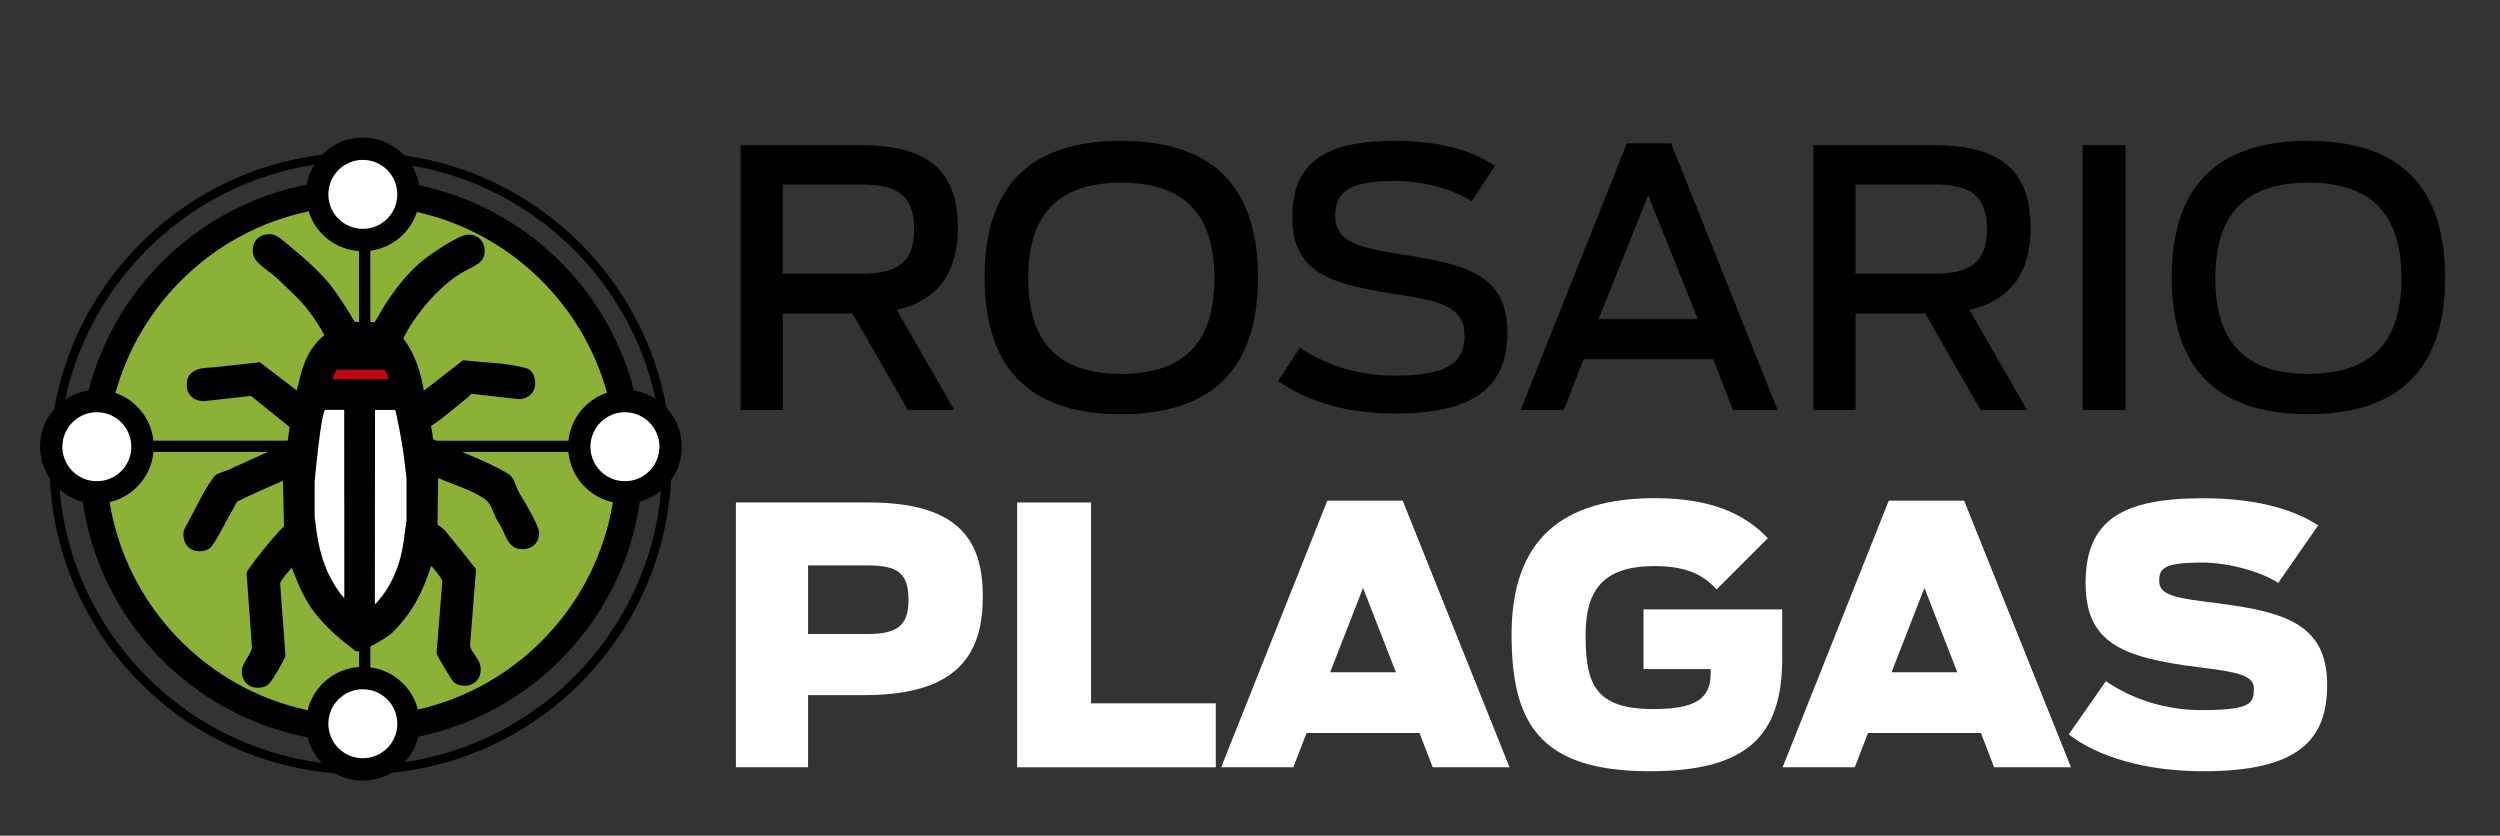
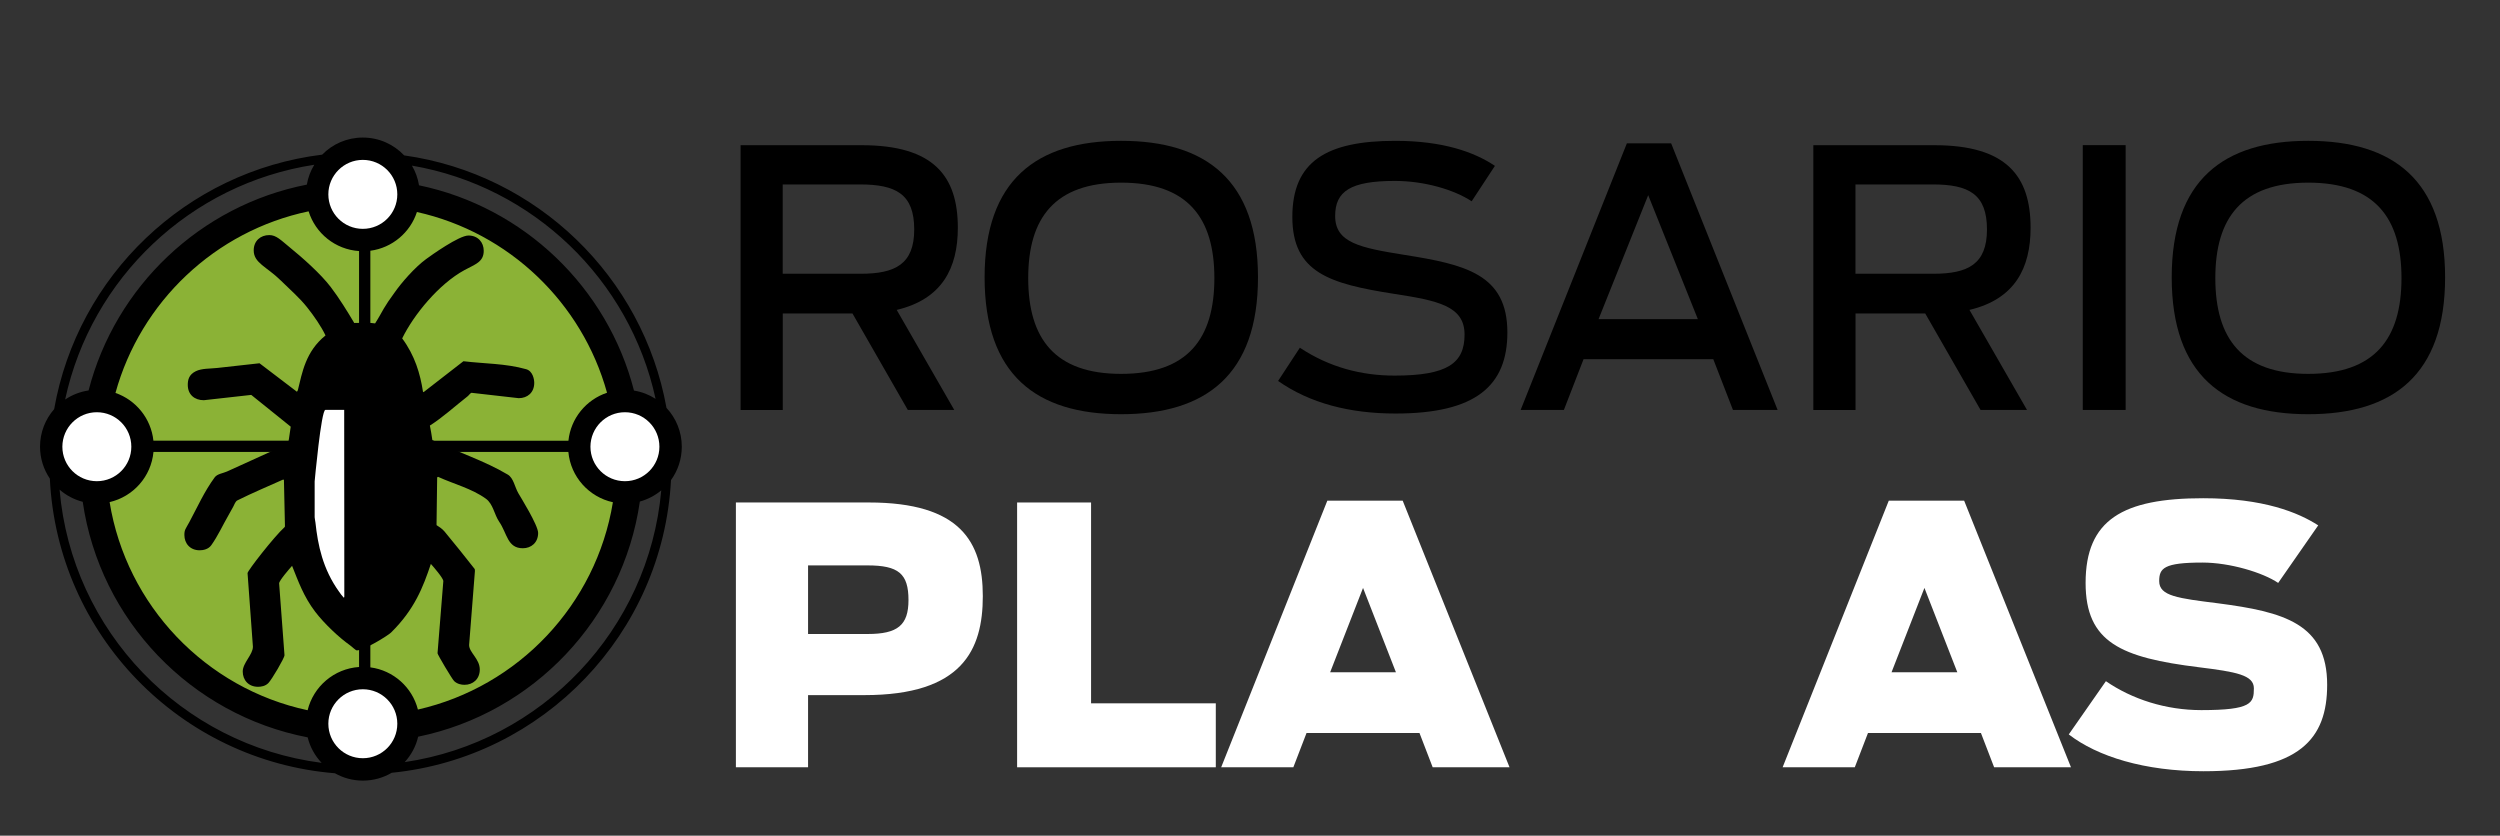
<svg xmlns="http://www.w3.org/2000/svg" version="1.1" x="0px" y="0px" viewBox="0 0 405.29 135.48" style="enable-background:new 0 0 405.29 135.48;" xml:space="preserve">
  <rect x="0" y="0" width="405.29" height="135.48" fill="#333333" stroke="none" />
  <style type="text/css">
	.st0{fill:#8BB236;}
	.st1{fill-rule:evenodd;clip-rule:evenodd;}
	.st2{fill-rule:evenodd;clip-rule:evenodd;fill:none;stroke:#000000;stroke-width:0.315;stroke-miterlimit:3.864;}
	.st3{fill-rule:evenodd;clip-rule:evenodd;fill:#FFFFFF;}
	.st4{fill-rule:evenodd;clip-rule:evenodd;fill:#BF0811;}
	.st5{fill:#FFFFFF;}
</style>
  <g id="Fondo">
    <g>
      <g>
        <g>
          <g>
            <path d="M52.14,123.67c-1.08-1.14-1.88-2.56-2.26-4.13c-18.92-3.65-33.68-18.98-36.47-38.19c-1.41-0.36-2.69-1.05-3.75-1.97       C11.63,102.33,29.46,120.76,52.14,123.67z M107.2,79.5c-1,0.83-2.18,1.45-3.47,1.81c-2.75,19.05-17.27,34.28-35.94,38.12       c-0.36,1.56-1.13,2.97-2.18,4.12C87.83,120.28,105.19,102.1,107.2,79.5z M66.78,26.85c0.57,0.96,0.96,2.04,1.15,3.19       c17.01,3.54,30.55,16.56,34.85,33.28c1.27,0.2,2.46,0.67,3.5,1.34C102.07,45.3,86.42,30.22,66.78,26.85z M52.23,25.07       c1.67-1.71,4.01-2.77,6.59-2.77c2.64,0,5.02,1.11,6.7,2.89c21.54,3.03,38.7,19.67,42.53,40.94c1.54,1.65,2.48,3.86,2.48,6.29       c0,2.02-0.65,3.89-1.75,5.41c-1.32,24.89-20.7,45-45.28,47.45c-1.37,0.81-2.97,1.27-4.67,1.27c-1.65,0-3.19-0.43-4.53-1.19       C29.2,123.32,9.31,102.91,8.08,77.59c-1-1.48-1.59-3.26-1.59-5.18c0-2.33,0.87-4.46,2.29-6.08       C12.58,44.67,30.21,27.77,52.23,25.07z M49.74,29.93c0.2-1.16,0.62-2.25,1.21-3.22C30.87,29.79,14.8,45.08,10.56,64.77       c1.12-0.75,2.41-1.27,3.8-1.47C18.72,46.41,32.49,33.31,49.74,29.93z" />
          </g>
          <g>
            <path class="st0" d="M58.21,108.13c-4.06,0.27-7.4,3.17-8.34,7.01C33.35,111.6,20.5,98.2,17.77,81.4       c3.82-0.88,6.74-4.13,7.11-8.13h33.33V108.13z M92.14,73.27c0.37,4.03,3.34,7.31,7.22,8.15       c-2.71,16.62-15.34,29.91-31.61,33.61c-0.92-3.6-3.96-6.35-7.71-6.84V73.27H92.14z M60.04,40.65c3.55-0.47,6.47-2.96,7.55-6.28       c14.9,3.32,26.78,14.68,30.82,29.3c-3.37,1.12-5.88,4.13-6.26,7.78H60.04V40.65z M18.72,63.7       c4.08-14.79,16.17-26.26,31.31-29.44c1.11,3.56,4.32,6.19,8.18,6.44v30.74H24.87C24.49,67.84,22.03,64.85,18.72,63.7z" />
          </g>
          <g>
            <g>
              <path class="st1" d="M46.96,40.09c2.02,1.64,5.02,4.28,6.68,6.47c1.34,1.76,2.65,3.88,3.79,5.8c1.14,0,1.3-0.08,1.45-0.08        c1.13,0.07,1.55,0.08,1.93,0.15c0.23-0.38,0.53-0.84,0.73-1.21c0.41-0.78,0.91-1.59,1.42-2.37c0.26-0.39,0.61-0.86,0.95-1.34        c1.18-1.7,3.34-4.17,5.17-5.51c0.84-0.62,5.33-3.82,6.86-3.82c1.57,0,2.48,1.13,2.48,2.48c0,1.82-1.4,2.19-3.11,3.12        c-4.17,2.26-8.25,7.26-10.11,11.08c2.05,2.76,2.93,5.75,3.37,8.63l0.09,0.09l6.47-5.02c3.38,0.41,6.83,0.35,10.16,1.29        c1.09,0.3,1.32,1.65,1.32,2.22c0,1.57-1.1,2.48-2.52,2.48l-7.64-0.87c-0.19,0.01-0.43,0.41-0.66,0.58        c-2.02,1.58-4.07,3.45-6.1,4.73c0.15,0.76,0.3,1.59,0.4,2.35c4.07,1.96,8.39,3.32,12.23,5.6c0.93,0.55,1.12,1.98,1.7,3        c0.33,0.58,3.22,5.2,3.22,6.46c0,1.57-1.13,2.48-2.48,2.48c-2.52,0-2.53-2.4-3.83-4.29c-0.8-1.16-0.98-2.89-2.16-3.74        c-2.3-1.66-5.18-2.37-7.76-3.55c-0.05,0.01-0.09,0.06-0.14,0.11L70.77,85c0,0.13,0,0.13,0.01,0.14        c0.38,0.24,0.88,0.55,1.28,1.02c1.63,1.95,3.26,4.02,4.89,6.08c0.04,0.1,0.04,0.14,0.04,0.36l-0.94,11.97        c0,1.21,1.73,2.24,1.73,3.97c0,1.57-1.13,2.48-2.48,2.48c-0.49,0-1.16-0.12-1.67-0.6c-0.34-0.32-2.7-4.3-2.7-4.52l0.94-11.69        c-0.01-0.5-1.61-2.33-2.02-2.79c-1.26,3.77-2.65,7.38-6.46,11.13c-0.5,0.49-4.38,2.89-5.54,2.89c-0.2,0-0.74-0.57-1.15-0.86        c-1.74-1.23-4.13-3.48-5.59-5.39c-1.89-2.48-2.76-4.97-3.76-7.46c-0.4,0.44-2.09,2.38-2.1,2.84l0.87,11.65        c0,0.46-2.06,3.95-2.62,4.52c-0.5,0.5-1.18,0.6-1.67,0.6c-1.57,0-2.48-1.12-2.48-2.48c0-1.39,1.65-2.74,1.65-4.02l-0.87-11.93        c0-0.38,4.26-5.86,6.01-7.46c0.07-0.06,0.05-0.17,0.05-0.33l-0.16-7.29l-0.1-0.1c-2.43,1.09-4.98,2.16-7.43,3.38        c-0.36,0.18-0.5,0.69-0.7,1.05c-0.26,0.48-0.52,0.96-0.79,1.42c-0.91,1.58-1.69,3.31-2.76,4.81        c-0.48,0.67-1.33,0.82-1.88,0.82c-1.57,0-2.48-1.13-2.48-2.48c0-0.88,0.19-0.95,0.82-2.12c1.28-2.38,2.43-4.97,4.1-7.23        c0.41-0.56,1.36-0.66,1.98-0.94c3.15-1.44,6.37-2.9,9.53-4.33c0.12-0.05,0.36-0.15,0.4-0.31c0.18-0.83,0.26-1.78,0.41-2.63        l-6.4-5.15l-7.69,0.86c-1.5,0-2.6-0.91-2.6-2.48c0-0.79,0.16-1.66,1.3-2.22c0.97-0.48,2.33-0.4,3.49-0.53        c2.27-0.25,4.57-0.52,6.84-0.76l6.07,4.62c0.06-0.08,0.11-0.18,0.14-0.24c0.71-2.85,1.25-6.28,4.49-8.89        c-0.67-1.42-1.85-3.14-2.99-4.57c-1.19-1.5-2.73-2.84-4.22-4.3c-2.33-2.3-4.43-2.86-4.43-4.92c0-1.56,1.12-2.48,2.52-2.48        C44.78,38.1,45.55,38.94,46.96,40.09z" />
-               <path class="st2" d="M46.96,40.09c2.02,1.64,5.02,4.28,6.68,6.47c1.34,1.76,2.65,3.88,3.79,5.8c1.14,0,1.3-0.08,1.45-0.08        c1.13,0.07,1.55,0.08,1.93,0.15c0.23-0.38,0.53-0.84,0.73-1.21c0.41-0.78,0.91-1.59,1.42-2.37c0.26-0.39,0.61-0.86,0.95-1.34        c1.18-1.7,3.34-4.17,5.17-5.51c0.84-0.62,5.33-3.82,6.86-3.82c1.57,0,2.48,1.13,2.48,2.48c0,1.82-1.4,2.19-3.11,3.12        c-4.17,2.26-8.25,7.26-10.11,11.08c2.05,2.76,2.93,5.75,3.37,8.63l0.09,0.09l6.47-5.02c3.38,0.41,6.83,0.35,10.16,1.29        c1.09,0.3,1.32,1.65,1.32,2.22c0,1.57-1.1,2.48-2.52,2.48l-7.64-0.87c-0.19,0.01-0.43,0.41-0.66,0.58        c-2.02,1.58-4.07,3.45-6.1,4.73c0.15,0.76,0.3,1.59,0.4,2.35c4.07,1.96,8.39,3.32,12.23,5.6c0.93,0.55,1.12,1.98,1.7,3        c0.33,0.58,3.22,5.2,3.22,6.46c0,1.57-1.13,2.48-2.48,2.48c-2.52,0-2.53-2.4-3.83-4.29c-0.8-1.16-0.98-2.89-2.16-3.74        c-2.3-1.66-5.18-2.37-7.76-3.55c-0.05,0.01-0.09,0.06-0.14,0.11L70.77,85c0,0.13,0,0.13,0.01,0.14        c0.38,0.24,0.88,0.55,1.28,1.02c1.63,1.95,3.26,4.02,4.89,6.08c0.04,0.1,0.04,0.14,0.04,0.36l-0.94,11.97        c0,1.21,1.73,2.24,1.73,3.97c0,1.57-1.13,2.48-2.48,2.48c-0.49,0-1.16-0.12-1.67-0.6c-0.34-0.32-2.7-4.3-2.7-4.52l0.94-11.69        c-0.01-0.5-1.61-2.33-2.02-2.79c-1.26,3.77-2.65,7.38-6.46,11.13c-0.5,0.49-4.38,2.89-5.54,2.89c-0.2,0-0.74-0.57-1.15-0.86        c-1.74-1.23-4.13-3.48-5.59-5.39c-1.89-2.48-2.76-4.97-3.76-7.46c-0.4,0.44-2.09,2.38-2.1,2.84l0.87,11.65        c0,0.46-2.06,3.95-2.62,4.52c-0.5,0.5-1.18,0.6-1.67,0.6c-1.57,0-2.48-1.12-2.48-2.48c0-1.39,1.65-2.74,1.65-4.02l-0.87-11.93        c0-0.38,4.26-5.86,6.01-7.46c0.07-0.06,0.05-0.17,0.05-0.33l-0.16-7.29l-0.1-0.1c-2.43,1.09-4.98,2.16-7.43,3.38        c-0.36,0.18-0.5,0.69-0.7,1.05c-0.26,0.48-0.52,0.96-0.79,1.42c-0.91,1.58-1.69,3.31-2.76,4.81        c-0.48,0.67-1.33,0.82-1.88,0.82c-1.57,0-2.48-1.13-2.48-2.48c0-0.88,0.19-0.95,0.82-2.12c1.28-2.38,2.43-4.97,4.1-7.23        c0.41-0.56,1.36-0.66,1.98-0.94c3.15-1.44,6.37-2.9,9.53-4.33c0.12-0.05,0.36-0.15,0.4-0.31c0.18-0.83,0.26-1.78,0.41-2.63        l-6.4-5.15l-7.69,0.86c-1.5,0-2.6-0.91-2.6-2.48c0-0.79,0.16-1.66,1.3-2.22c0.97-0.48,2.33-0.4,3.49-0.53        c2.27-0.25,4.57-0.52,6.84-0.76l6.07,4.62c0.06-0.08,0.11-0.18,0.14-0.24c0.71-2.85,1.25-6.28,4.49-8.89        c-0.67-1.42-1.85-3.14-2.99-4.57c-1.19-1.5-2.73-2.84-4.22-4.3c-2.33-2.3-4.43-2.86-4.43-4.92c0-1.56,1.12-2.48,2.52-2.48        C44.78,38.1,45.55,38.94,46.96,40.09z" />
            </g>
            <g>
-               <path class="st3" d="M60.77,97.84l0.08,0.08c0.29-0.3,0.59-0.68,0.83-0.96c1.15-1.4,1.88-2.81,2.46-4.23        c0.92-2.24,1.28-4.55,1.54-6.83c0.05-0.46,0.22-1.28,0.22-1.48v-6.87c0-0.2-0.21-1.64-0.29-2.5c-0.29-2.68-0.89-5.61-1.46-8.4        c-0.04-0.06-0.1-0.12-0.17-0.19h-3.18L60.77,97.84z" />
-             </g>
+               </g>
            <g>
              <path class="st3" d="M51.01,78.04v5.81c0,0.2,0.1,0.57,0.13,0.87c0.39,3.63,1.17,7.51,3.84,11.22        c0.21,0.31,0.47,0.66,0.76,0.96c0.04-0.04,0.08-0.08,0.08-0.2l-0.02-30.25h-3.05C52.07,66.45,51.01,78.03,51.01,78.04z" />
            </g>
            <g>
-               <path class="st4" d="M53.92,61.42c0.01,0.02,0.03,0.07,0.12,0.07h8.91l0.09-0.09c-0.22-0.45-0.37-0.96-0.66-1.48h-7.75        C54.44,59.91,54.15,60.89,53.92,61.42z" />
-             </g>
+               </g>
          </g>
          <g>
            <path class="st5" d="M58.82,25.92c3.09,0,5.59,2.5,5.59,5.59c0,3.09-2.5,5.59-5.59,5.59c-3.09,0-5.59-2.5-5.59-5.59       C53.23,28.43,55.74,25.92,58.82,25.92z" />
          </g>
          <g>
            <path class="st5" d="M101.31,66.83c3.09,0,5.59,2.5,5.59,5.59c0,3.09-2.5,5.59-5.59,5.59c-3.09,0-5.59-2.5-5.59-5.59       C95.73,69.33,98.23,66.83,101.31,66.83z" />
          </g>
          <g>
            <path class="st5" d="M58.82,111.74c3.09,0,5.59,2.5,5.59,5.59c0,3.09-2.5,5.59-5.59,5.59c-3.09,0-5.59-2.5-5.59-5.59       C53.23,114.24,55.74,111.74,58.82,111.74z" />
          </g>
          <g>
            <path class="st5" d="M15.7,66.83c3.09,0,5.59,2.5,5.59,5.59c0,3.09-2.5,5.59-5.59,5.59c-3.09,0-5.59-2.5-5.59-5.59       C10.12,69.33,12.62,66.83,15.7,66.83z" />
          </g>
          <g>
            <g>
              <path class="st3" d="M119.3,124.39H131v-11.7h9.15c15.82,0,19.18-7.3,19.18-16.05c0-8.81-3.65-15.18-18.48-15.18H119.3V124.39        z M131,102.78V91.66h9.62c5.04,0,6.66,1.33,6.66,5.62c0,4.06-1.74,5.5-6.6,5.5H131z" />
            </g>
            <g>
              <polygon class="st3" points="164.89,124.39 197.1,124.39 197.1,114.02 176.88,114.02 176.88,81.46 164.89,81.46       " />
            </g>
            <g>
              <path class="st3" d="M197.97,124.39h11.7l2.14-5.56h18.31l2.14,5.56h12.46L227.4,81.17h-12.22L197.97,124.39z M215.64,108.98        l5.33-13.67l5.33,13.67H215.64z" />
            </g>
            <g>
-               <path class="st3" d="M267.43,125.03c15.82,0,21.49-5.74,21.49-18.25v-7.99h-22.48v9.68h10.89v0.69c0,4.17-2.55,5.79-9.27,5.79        c-9.44,0-11.01-4-11.01-11.94c0-7.18,2.66-11.24,11.18-11.24c5.79,0,8.17,1.8,10.08,3.77l8.28-8.29        c-3.77-4-9.33-6.49-18.31-6.49c-14.89,0-23.23,6.6-23.23,22.13C245.07,116.92,249.3,125.03,267.43,125.03z" />
-             </g>
+               </g>
            <g>
              <path class="st3" d="M288.99,124.39h11.7l2.14-5.56h18.31l2.14,5.56h12.46l-17.32-43.22h-12.22L288.99,124.39z M306.65,108.98        l5.33-13.67l5.33,13.67H306.65z" />
            </g>
            <g>
-               <path class="st3" d="M357.23,125.03c15.64,0,20.04-5.27,20.04-14.02c0-9.91-7.01-11.82-17.73-13.21        c-6.43-0.81-9.5-1.16-9.5-3.59c0-2.09,0.75-3.01,7.01-3.01c4.46,0,9.79,1.62,12.28,3.3l6.49-9.33        c-3.24-2.09-8.86-4.4-18.65-4.4c-13.03,0-19.06,3.48-19.06,13.73c0,9.68,5.79,12.11,18.36,13.67        c6.08,0.75,8.92,1.27,8.92,3.42c0,2.38-0.35,3.53-8.52,3.53c-5.74,0-11.18-1.74-15.47-4.69l-6.02,8.63        C340.03,122.65,347.67,125.03,357.23,125.03z" />
+               <path class="st3" d="M357.23,125.03c15.64,0,20.04-5.27,20.04-14.02c0-9.91-7.01-11.82-17.73-13.21        c-6.43-0.81-9.5-1.16-9.5-3.59c0-2.09,0.75-3.01,7.01-3.01c4.46,0,9.79,1.62,12.28,3.3l6.49-9.33        c-3.24-2.09-8.86-4.4-18.65-4.4c-13.03,0-19.06,3.48-19.06,13.73c0,9.68,5.79,12.11,18.36,13.67        c6.08,0.75,8.92,1.27,8.92,3.42c0,2.38-0.35,3.53-8.52,3.53c-5.74,0-11.18-1.74-15.47-4.69l-6.02,8.63        C340.03,122.65,347.67,125.03,357.23,125.03" />
            </g>
          </g>
          <g>
            <g>
              <path class="st1" d="M147.17,66.46h7.53l-9.33-16.22c7.36-1.74,9.91-6.78,9.91-13.32c0-8.34-3.88-13.38-15.58-13.38h-19.64        v42.93h6.84V50.82h11.3L147.17,66.46z M126.89,44.39V29.9h12.51c5.85,0,8.81,1.56,8.81,7.3c0,5.62-3.07,7.18-8.69,7.18H126.89        z" />
            </g>
            <g>
              <path class="st1" d="M181.75,67.15c13.73,0,22.19-6.37,22.19-22.19c0-15.76-8.46-22.13-22.19-22.13        c-13.73,0-22.13,6.37-22.13,22.13C159.62,60.78,168.02,67.15,181.75,67.15z M181.75,60.61c-10.72,0-15.06-5.68-15.06-15.53        c0-9.79,4.34-15.47,15.06-15.47c10.77,0,15.12,5.68,15.12,15.47C196.87,54.93,192.53,60.61,181.75,60.61z" />
            </g>
            <g>
              <path class="st1" d="M226.24,67.04c13.04,0,18.13-4.52,18.13-13.15c0-9.44-6.84-11.01-16.68-12.57        c-7.24-1.16-11.24-1.97-11.24-6.31c0-4,2.49-5.68,9.67-5.68c4.75,0,9.56,1.39,12.46,3.3l3.77-5.74        c-3.36-2.26-8.46-4.06-16.16-4.06c-11.18,0-16.68,3.36-16.68,12.34c0,9.04,6.08,10.83,16.45,12.46        c7.13,1.1,11.47,1.97,11.47,6.6c0,4.63-2.72,6.66-11.35,6.66c-5.33,0-10.54-1.33-15.35-4.52l-3.53,5.39        C212.34,65.36,218.77,67.04,226.24,67.04z" />
            </g>
            <g>
              <path class="st1" d="M246.52,66.46h7.01l3.19-8.23h21.03l3.19,8.23h7.24l-17.26-43.22h-7.18L246.52,66.46z M259.15,51.74        l8.05-20.1l8.05,20.1H259.15z" />
            </g>
            <g>
              <path class="st1" d="M321.08,66.46h7.53l-9.33-16.22c7.36-1.74,9.91-6.78,9.91-13.32c0-8.34-3.88-13.38-15.58-13.38h-19.64        v42.93h6.84V50.82h11.3L321.08,66.46z M300.8,44.39V29.9h12.51c5.85,0,8.81,1.56,8.81,7.3c0,5.62-3.07,7.18-8.69,7.18H300.8z" />
            </g>
            <g>
              <rect x="337.65" y="23.53" class="st1" width="6.95" height="42.93" />
            </g>
            <g>
              <path class="st1" d="M374.2,67.15c13.73,0,22.19-6.37,22.19-22.19c0-15.76-8.46-22.13-22.19-22.13        c-13.73,0-22.13,6.37-22.13,22.13C352.07,60.78,360.47,67.15,374.2,67.15z M374.2,60.61c-10.72,0-15.06-5.68-15.06-15.53        c0-9.79,4.34-15.47,15.06-15.47c10.77,0,15.12,5.68,15.12,15.47C389.32,54.93,384.98,60.61,374.2,60.61z" />
            </g>
          </g>
        </g>
      </g>
    </g>
  </g>
  <g id="Guías">
</g>
  <g id="Primer_plano">
</g>
</svg>